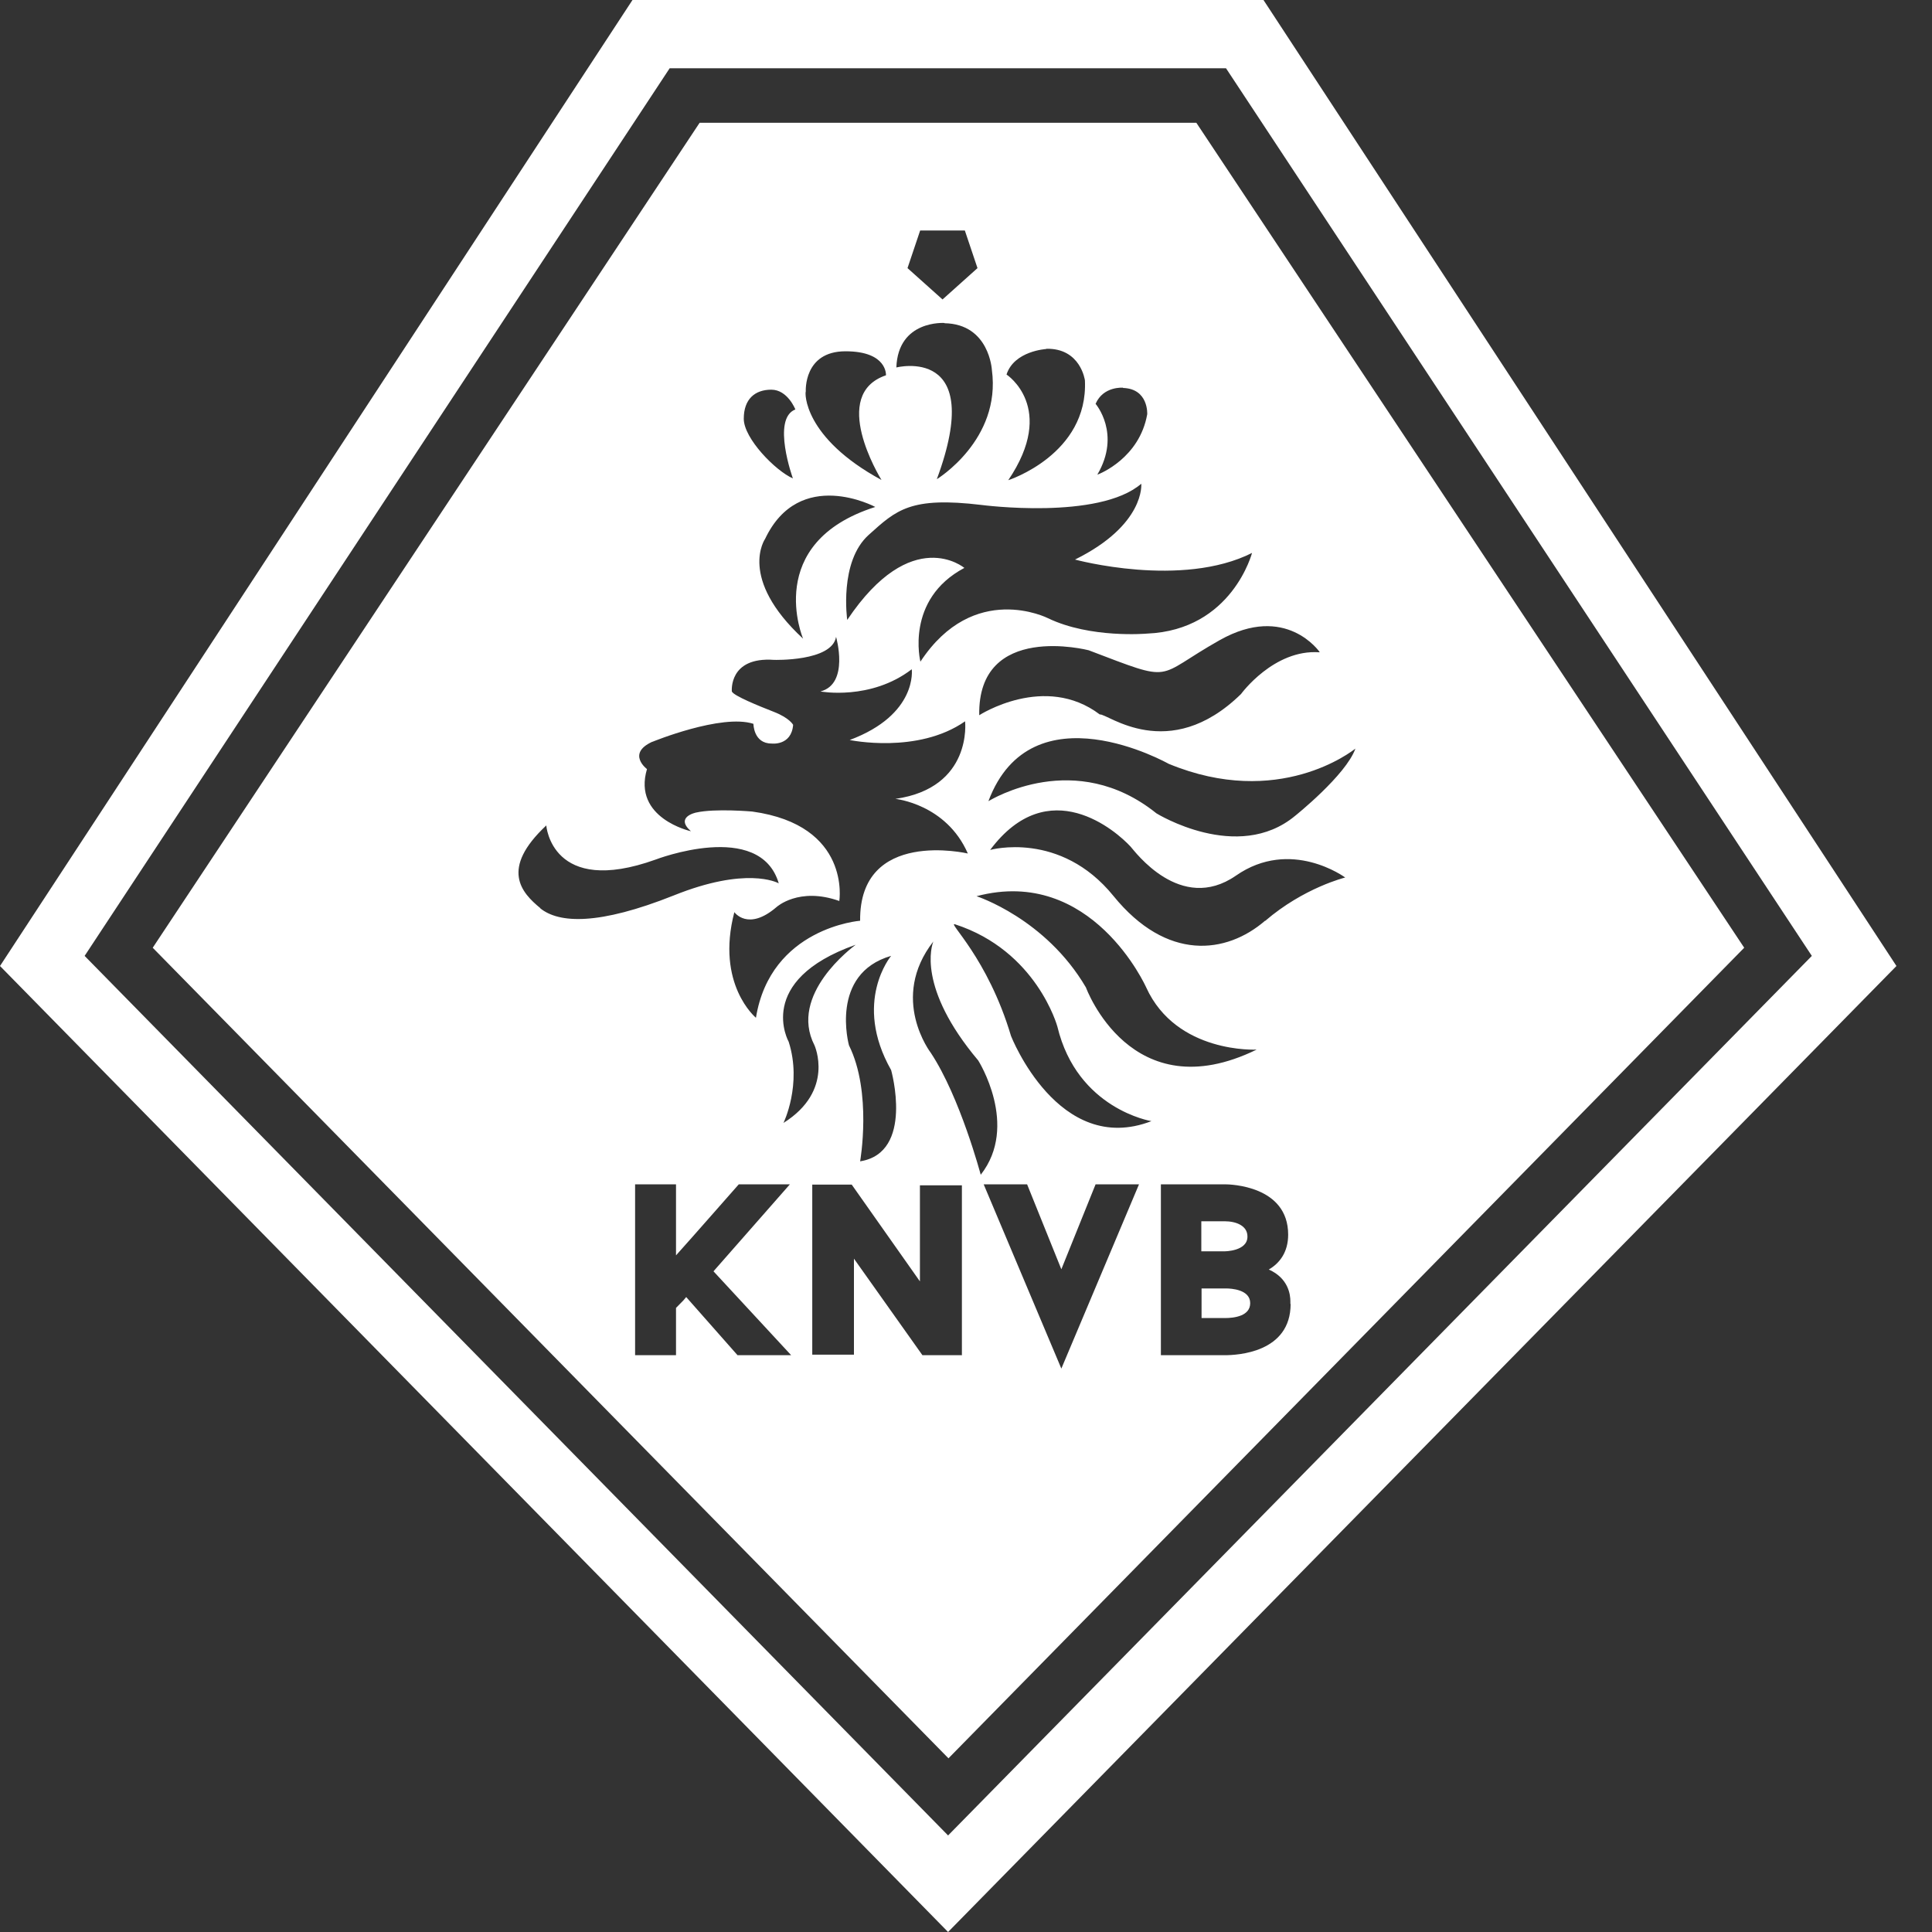
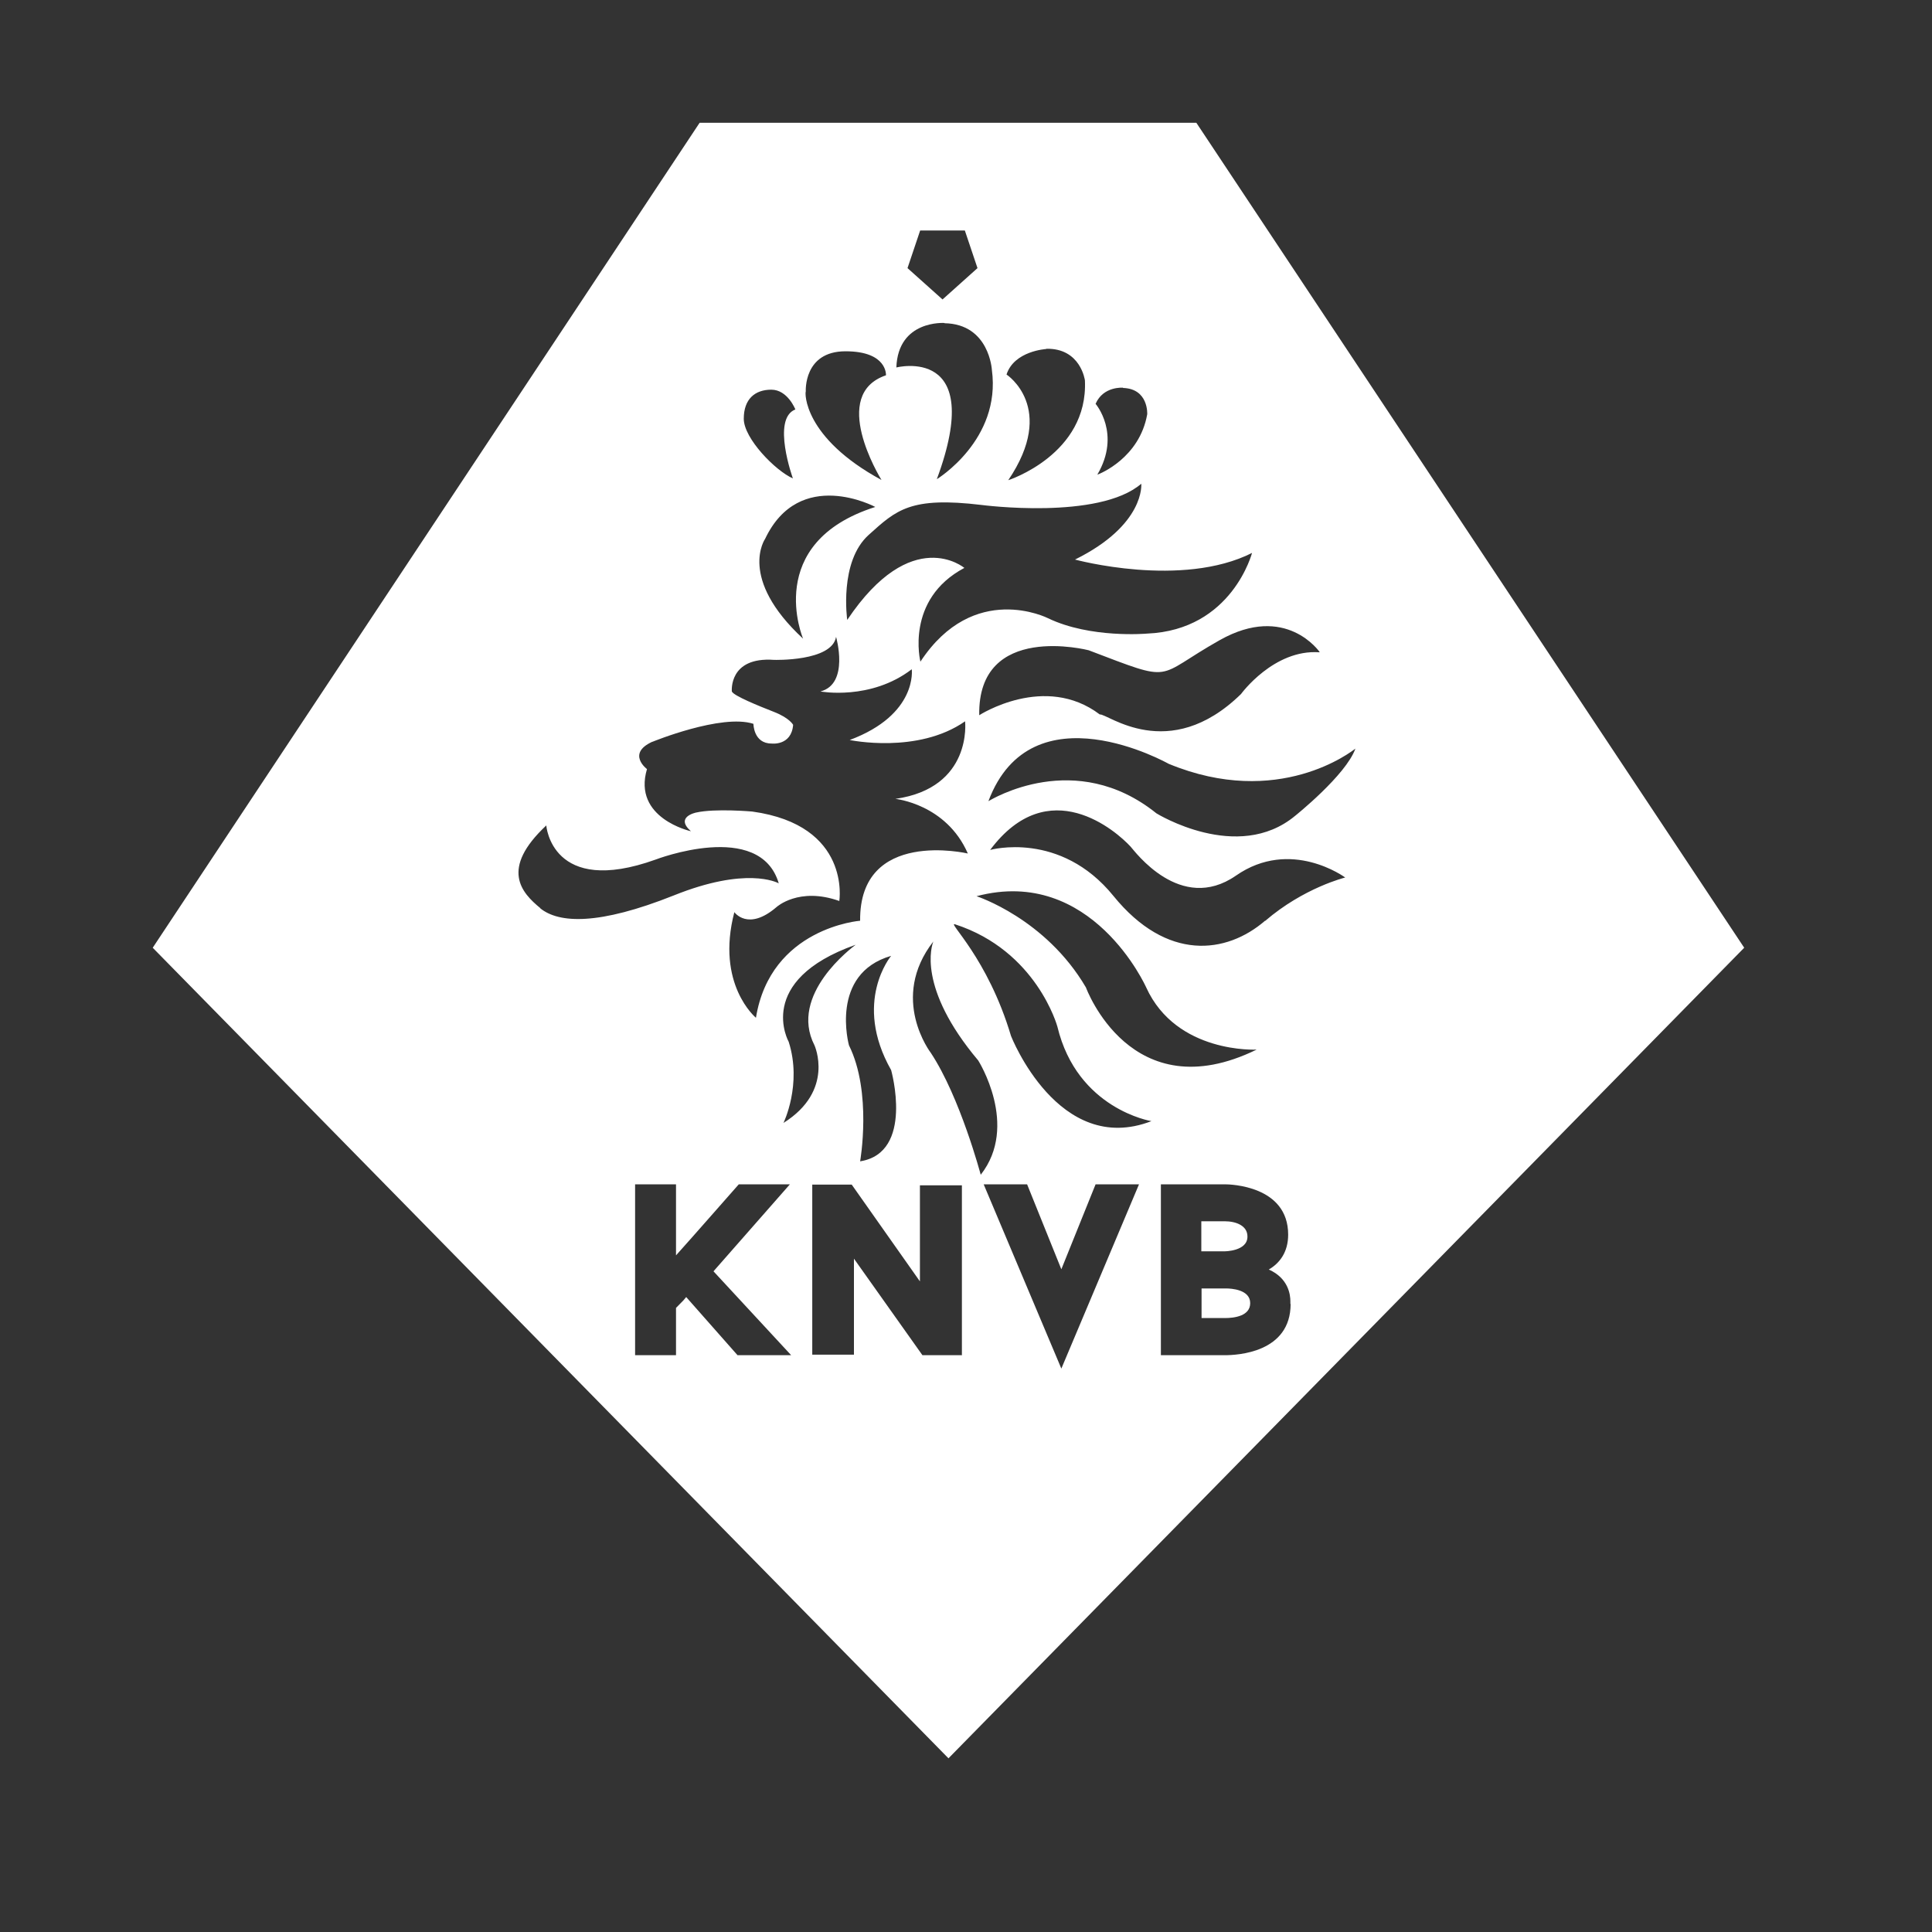
<svg xmlns="http://www.w3.org/2000/svg" viewBox="0 0 40 40" fill="none">
  <rect x="0" y="0" width="40" height="40" fill="#333333" stroke="none" />
  <path d="M25.355 25.29H24.872V25.907H25.355C25.355 25.907 25.827 25.907 25.827 25.604C25.827 25.379 25.586 25.29 25.355 25.29ZM25.386 26.676H24.877V27.289H25.36C25.555 27.289 25.884 27.247 25.884 26.98C25.884 26.697 25.488 26.676 25.386 26.676ZM25.386 26.676H24.877V27.289H25.36C25.555 27.289 25.884 27.247 25.884 26.98C25.884 26.697 25.488 26.676 25.386 26.676ZM25.355 25.29H24.872V25.907H25.355C25.355 25.907 25.827 25.907 25.827 25.604C25.827 25.379 25.586 25.29 25.355 25.29ZM25.355 25.29H24.872V25.907H25.355C25.355 25.907 25.827 25.907 25.827 25.604C25.827 25.379 25.586 25.29 25.355 25.29ZM25.386 26.676H24.877V27.289H25.36C25.555 27.289 25.884 27.247 25.884 26.98C25.884 26.697 25.488 26.676 25.386 26.676ZM25.386 26.676H24.877V27.289H25.36C25.555 27.289 25.884 27.247 25.884 26.98C25.884 26.697 25.488 26.676 25.386 26.676ZM25.355 25.29H24.872V25.907H25.355C25.355 25.907 25.827 25.907 25.827 25.604C25.827 25.379 25.586 25.29 25.355 25.29ZM25.355 25.29H24.872V25.907H25.355C25.355 25.907 25.827 25.907 25.827 25.604C25.827 25.379 25.586 25.29 25.355 25.29ZM25.386 26.676H24.877V27.289H25.36C25.555 27.289 25.884 27.247 25.884 26.98C25.884 26.697 25.488 26.676 25.386 26.676ZM25.386 26.676H24.877V27.289H25.36C25.555 27.289 25.884 27.247 25.884 26.98C25.884 26.697 25.488 26.676 25.386 26.676ZM25.355 25.29H24.872V25.907H25.355C25.355 25.907 25.827 25.907 25.827 25.604C25.827 25.379 25.586 25.29 25.355 25.29ZM25.355 25.29H24.872V25.907H25.355C25.355 25.907 25.827 25.907 25.827 25.604C25.827 25.379 25.586 25.29 25.355 25.29ZM25.386 26.676H24.877V27.289H25.36C25.555 27.289 25.884 27.247 25.884 26.98C25.884 26.697 25.488 26.676 25.386 26.676ZM25.386 26.676H24.877V27.289H25.36C25.555 27.289 25.884 27.247 25.884 26.98C25.884 26.697 25.488 26.676 25.386 26.676ZM25.355 25.29H24.872V25.907H25.355C25.355 25.907 25.827 25.907 25.827 25.604C25.827 25.379 25.586 25.29 25.355 25.29ZM25.355 25.29H24.872V25.907H25.355C25.355 25.907 25.827 25.907 25.827 25.604C25.827 25.379 25.586 25.29 25.355 25.29ZM25.386 26.676H24.877V27.289H25.36C25.555 27.289 25.884 27.247 25.884 26.98C25.884 26.697 25.488 26.676 25.386 26.676ZM25.386 26.676H24.877V27.289H25.36C25.555 27.289 25.884 27.247 25.884 26.98C25.884 26.697 25.488 26.676 25.386 26.676ZM25.355 25.29H24.872V25.907H25.355C25.355 25.907 25.827 25.907 25.827 25.604C25.827 25.379 25.586 25.29 25.355 25.29ZM25.355 25.29H24.872V25.907H25.355C25.355 25.907 25.827 25.907 25.827 25.604C25.827 25.379 25.586 25.29 25.355 25.29ZM25.386 26.676H24.877V27.289H25.36C25.555 27.289 25.884 27.247 25.884 26.98C25.884 26.697 25.488 26.676 25.386 26.676ZM25.386 26.676H24.877V27.289H25.36C25.555 27.289 25.884 27.247 25.884 26.98C25.884 26.697 25.488 26.676 25.386 26.676ZM25.355 25.29H24.872V25.907H25.355C25.355 25.907 25.827 25.907 25.827 25.604C25.827 25.379 25.586 25.29 25.355 25.29ZM25.355 25.29H24.872V25.907H25.355C25.355 25.907 25.827 25.907 25.827 25.604C25.827 25.379 25.586 25.29 25.355 25.29ZM25.386 26.676H24.877V27.289H25.36C25.555 27.289 25.884 27.247 25.884 26.98C25.884 26.697 25.488 26.676 25.386 26.676ZM25.386 26.676H24.877V27.289H25.36C25.555 27.289 25.884 27.247 25.884 26.98C25.884 26.697 25.488 26.676 25.386 26.676ZM25.355 25.29H24.872V25.907H25.355C25.355 25.907 25.827 25.907 25.827 25.604C25.827 25.379 25.586 25.29 25.355 25.29ZM25.355 25.29H24.872V25.907H25.355C25.355 25.907 25.827 25.907 25.827 25.604C25.827 25.379 25.586 25.29 25.355 25.29ZM25.386 26.676H24.877V27.289H25.36C25.555 27.289 25.884 27.247 25.884 26.98C25.884 26.697 25.488 26.676 25.386 26.676ZM25.386 26.676H24.877V27.289H25.36C25.555 27.289 25.884 27.247 25.884 26.98C25.884 26.697 25.488 26.676 25.386 26.676ZM25.355 25.29H24.872V25.907H25.355C25.355 25.907 25.827 25.907 25.827 25.604C25.827 25.379 25.586 25.29 25.355 25.29ZM25.355 25.29H24.872V25.907H25.355C25.355 25.907 25.827 25.907 25.827 25.604C25.827 25.379 25.586 25.29 25.355 25.29ZM25.386 26.676H24.877V27.289H25.36C25.555 27.289 25.884 27.247 25.884 26.98C25.884 26.697 25.488 26.676 25.386 26.676ZM25.386 26.676H24.877V27.289H25.36C25.555 27.289 25.884 27.247 25.884 26.98C25.884 26.697 25.488 26.676 25.386 26.676ZM25.827 25.599C25.827 25.373 25.586 25.285 25.355 25.285H24.872V25.902H25.355C25.355 25.902 25.827 25.902 25.827 25.599ZM24.769 2.542H14.485L3.162 19.622L19.637 36.404L36.112 19.622L24.769 2.542ZM27.317 13.505C26.372 13.437 25.694 14.369 25.694 14.369C24.194 15.834 22.909 14.756 22.771 14.793C21.63 13.929 20.274 14.808 20.274 14.808C20.238 12.867 22.54 13.463 22.54 13.463C24.358 14.154 23.875 14.029 25.252 13.254C26.624 12.48 27.322 13.5 27.322 13.5M28.062 15.499C27.867 16.049 26.814 16.891 26.814 16.891C25.622 17.88 23.942 16.839 23.942 16.839C22.262 15.489 20.531 16.551 20.464 16.587C21.358 14.207 24.194 15.813 24.194 15.813C26.47 16.755 27.995 15.551 28.062 15.499ZM23.731 20.444C24.358 21.82 26.017 21.731 26.017 21.731C23.413 23.003 22.483 20.444 22.483 20.444C21.646 19.015 20.218 18.555 20.218 18.555C22.606 17.922 23.731 20.444 23.731 20.444ZM25.925 11.438C25.925 11.438 25.514 13.045 23.747 13.118C23.747 13.118 22.576 13.223 21.697 12.799C21.697 12.799 20.161 12.019 19.056 13.699C19.056 13.699 18.733 12.412 19.966 11.758C19.966 11.758 18.877 10.842 17.541 12.835C17.541 12.835 17.366 11.627 17.988 11.072C18.558 10.559 18.846 10.277 20.325 10.455C20.325 10.455 22.75 10.774 23.629 10.015C23.629 10.015 23.716 10.863 22.257 11.585C22.257 11.585 24.466 12.187 25.93 11.444M16.627 13.223C15.27 11.967 15.841 11.156 15.841 11.156C16.555 9.654 18.122 10.496 18.122 10.496C15.784 11.239 16.627 13.223 16.627 13.223ZM23.248 8.032C23.783 8.047 23.752 8.576 23.752 8.576C23.593 9.481 22.771 9.811 22.719 9.827C23.218 8.979 22.683 8.361 22.683 8.361C22.843 7.99 23.254 8.027 23.254 8.027M21.661 7.221C22.375 7.205 22.462 7.875 22.462 7.875C22.534 9.408 20.875 9.942 20.875 9.942C21.892 8.44 20.839 7.754 20.839 7.754C20.998 7.263 21.661 7.226 21.661 7.226M19.056 4.772H19.976L20.238 5.551L19.514 6.2L18.789 5.551L19.051 4.772H19.056ZM19.555 6.692C20.485 6.708 20.536 7.66 20.536 7.66C20.731 9.11 19.396 9.921 19.396 9.921C20.428 7.132 18.558 7.608 18.558 7.608C18.594 6.619 19.555 6.687 19.555 6.687M16.683 8.105C16.683 8.105 16.632 7.273 17.505 7.273C18.378 7.273 18.343 7.77 18.343 7.77C17.171 8.168 18.209 9.868 18.25 9.937C16.627 9.057 16.663 8.121 16.683 8.105ZM15.969 8.068C16.308 8.068 16.467 8.477 16.467 8.477C15.969 8.67 16.416 9.905 16.416 9.905C16.056 9.748 15.399 9.078 15.399 8.67C15.399 8.262 15.63 8.068 15.969 8.068ZM13.508 15.358C13.508 15.358 14.937 14.772 15.599 14.986C15.599 14.986 15.599 15.394 15.974 15.394C15.974 15.394 16.385 15.447 16.421 15.007C16.421 15.007 16.349 14.866 16.026 14.74C15.707 14.615 15.188 14.405 15.152 14.316C15.152 14.316 15.08 13.594 16.026 13.662C16.026 13.662 17.223 13.699 17.31 13.186C17.31 13.186 17.592 14.159 16.986 14.316C16.986 14.316 18.024 14.51 18.877 13.856C18.877 13.856 19.005 14.793 17.592 15.321C17.592 15.321 19 15.619 19.981 14.934C19.981 14.934 20.14 16.31 18.538 16.54C18.538 16.54 19.591 16.645 20.038 17.671C20.038 17.671 17.788 17.142 17.808 19.063C17.808 19.063 15.954 19.204 15.651 21.072C15.651 21.072 14.813 20.381 15.204 18.885C15.204 18.885 15.486 19.288 16.077 18.78C16.077 18.78 16.539 18.356 17.377 18.654C17.377 18.654 17.628 17.085 15.573 16.802C15.573 16.802 14.808 16.734 14.412 16.823C14.412 16.823 13.966 16.912 14.305 17.21C14.305 17.21 13.092 16.943 13.395 15.923C13.395 15.923 12.969 15.604 13.503 15.358M17.577 21.642C17.577 21.642 17.166 20.162 18.45 19.79C18.45 19.79 17.649 20.742 18.45 22.155C18.45 22.155 18.933 23.866 17.808 24.044C17.808 24.044 18.06 22.616 17.577 21.642ZM11.186 18.801C10.796 18.482 10.349 17.99 11.31 17.09C11.31 17.09 11.418 18.571 13.575 17.796C13.575 17.796 15.733 16.964 16.123 18.288C16.082 18.267 15.445 17.938 13.95 18.539C12.399 19.157 11.577 19.12 11.186 18.806M15.27 28.058L14.207 26.854L14.15 26.922L13.996 27.079V28.058H13.149V24.52H13.996V25.991C14.433 25.504 14.86 25.012 15.296 24.52H16.354L14.772 26.321L16.38 28.058H15.27ZM16.221 23.249C16.221 23.249 16.611 22.453 16.329 21.569C16.329 21.569 15.615 20.303 17.716 19.56C17.649 19.612 16.324 20.591 16.863 21.642C16.863 21.642 17.289 22.579 16.221 23.249ZM19.909 28.058H19.098L17.68 26.059V28.047H16.817V24.526H17.634L19.046 26.53V24.541H19.915V28.063L19.909 28.058ZM19.272 21.799C19.272 21.799 18.404 20.674 19.324 19.492C19.293 19.57 18.98 20.444 20.253 21.956C20.253 21.956 21.106 23.301 20.305 24.322C20.305 24.322 19.878 22.715 19.272 21.799ZM21.974 28.335L20.366 24.52H21.265L21.974 26.279L22.683 24.52H23.582L21.974 28.335ZM20.932 21.449C20.449 19.827 19.606 19.084 19.771 19.136C21.466 19.685 21.892 21.255 21.892 21.255C22.303 22.966 23.839 23.212 23.839 23.212C21.913 23.955 20.932 21.449 20.932 21.449ZM26.721 26.996C26.721 28.006 25.617 28.058 25.355 28.058H24.035V24.52H25.36C25.468 24.52 26.67 24.547 26.67 25.562C26.67 25.923 26.495 26.153 26.269 26.284C26.68 26.467 26.716 26.812 26.716 26.943V26.996H26.721ZM26.192 19.063C25.391 19.753 24.158 19.91 23.053 18.55C21.949 17.189 20.5 17.597 20.5 17.597C21.712 15.975 23.115 17.21 23.408 17.529C23.49 17.618 24.44 18.921 25.586 18.131C26.726 17.336 27.851 18.168 27.851 18.168C27.851 18.168 26.994 18.377 26.192 19.068M25.386 26.676H24.877V27.289H25.36C25.555 27.289 25.884 27.247 25.884 26.98C25.884 26.697 25.488 26.676 25.386 26.676ZM25.827 25.599C25.827 25.373 25.586 25.285 25.355 25.285H24.872V25.902H25.355C25.355 25.902 25.827 25.902 25.827 25.599ZM25.355 25.29H24.872V25.907H25.355C25.355 25.907 25.827 25.907 25.827 25.604C25.827 25.379 25.586 25.29 25.355 25.29ZM25.386 26.676H24.877V27.289H25.36C25.555 27.289 25.884 27.247 25.884 26.98C25.884 26.697 25.488 26.676 25.386 26.676ZM25.386 26.676H24.877V27.289H25.36C25.555 27.289 25.884 27.247 25.884 26.98C25.884 26.697 25.488 26.676 25.386 26.676ZM25.355 25.29H24.872V25.907H25.355C25.355 25.907 25.827 25.907 25.827 25.604C25.827 25.379 25.586 25.29 25.355 25.29ZM25.355 25.29H24.872V25.907H25.355C25.355 25.907 25.827 25.907 25.827 25.604C25.827 25.379 25.586 25.29 25.355 25.29ZM25.386 26.676H24.877V27.289H25.36C25.555 27.289 25.884 27.247 25.884 26.98C25.884 26.697 25.488 26.676 25.386 26.676ZM25.386 26.676H24.877V27.289H25.36C25.555 27.289 25.884 27.247 25.884 26.98C25.884 26.697 25.488 26.676 25.386 26.676ZM25.355 25.29H24.872V25.907H25.355C25.355 25.907 25.827 25.907 25.827 25.604C25.827 25.379 25.586 25.29 25.355 25.29ZM25.355 25.29H24.872V25.907H25.355C25.355 25.907 25.827 25.907 25.827 25.604C25.827 25.379 25.586 25.29 25.355 25.29ZM25.386 26.676H24.877V27.289H25.36C25.555 27.289 25.884 27.247 25.884 26.98C25.884 26.697 25.488 26.676 25.386 26.676ZM25.386 26.676H24.877V27.289H25.36C25.555 27.289 25.884 27.247 25.884 26.98C25.884 26.697 25.488 26.676 25.386 26.676ZM25.355 25.29H24.872V25.907H25.355C25.355 25.907 25.827 25.907 25.827 25.604C25.827 25.379 25.586 25.29 25.355 25.29ZM25.355 25.29H24.872V25.907H25.355C25.355 25.907 25.827 25.907 25.827 25.604C25.827 25.379 25.586 25.29 25.355 25.29ZM25.386 26.676H24.877V27.289H25.36C25.555 27.289 25.884 27.247 25.884 26.98C25.884 26.697 25.488 26.676 25.386 26.676ZM25.386 26.676H24.877V27.289H25.36C25.555 27.289 25.884 27.247 25.884 26.98C25.884 26.697 25.488 26.676 25.386 26.676ZM25.355 25.29H24.872V25.907H25.355C25.355 25.907 25.827 25.907 25.827 25.604C25.827 25.379 25.586 25.29 25.355 25.29ZM25.355 25.29H24.872V25.907H25.355C25.355 25.907 25.827 25.907 25.827 25.604C25.827 25.379 25.586 25.29 25.355 25.29ZM25.386 26.676H24.877V27.289H25.36C25.555 27.289 25.884 27.247 25.884 26.98C25.884 26.697 25.488 26.676 25.386 26.676ZM25.386 26.676H24.877V27.289H25.36C25.555 27.289 25.884 27.247 25.884 26.98C25.884 26.697 25.488 26.676 25.386 26.676ZM25.355 25.29H24.872V25.907H25.355C25.355 25.907 25.827 25.907 25.827 25.604C25.827 25.379 25.586 25.29 25.355 25.29ZM25.355 25.29H24.872V25.907H25.355C25.355 25.907 25.827 25.907 25.827 25.604C25.827 25.379 25.586 25.29 25.355 25.29ZM25.386 26.676H24.877V27.289H25.36C25.555 27.289 25.884 27.247 25.884 26.98C25.884 26.697 25.488 26.676 25.386 26.676ZM25.386 26.676H24.877V27.289H25.36C25.555 27.289 25.884 27.247 25.884 26.98C25.884 26.697 25.488 26.676 25.386 26.676ZM25.355 25.29H24.872V25.907H25.355C25.355 25.907 25.827 25.907 25.827 25.604C25.827 25.379 25.586 25.29 25.355 25.29ZM25.355 25.29H24.872V25.907H25.355C25.355 25.907 25.827 25.907 25.827 25.604C25.827 25.379 25.586 25.29 25.355 25.29ZM25.386 26.676H24.877V27.289H25.36C25.555 27.289 25.884 27.247 25.884 26.98C25.884 26.697 25.488 26.676 25.386 26.676ZM25.386 26.676H24.877V27.289H25.36C25.555 27.289 25.884 27.247 25.884 26.98C25.884 26.697 25.488 26.676 25.386 26.676ZM25.355 25.29H24.872V25.907H25.355C25.355 25.907 25.827 25.907 25.827 25.604C25.827 25.379 25.586 25.29 25.355 25.29ZM25.355 25.29H24.872V25.907H25.355C25.355 25.907 25.827 25.907 25.827 25.604C25.827 25.379 25.586 25.29 25.355 25.29ZM25.386 26.676H24.877V27.289H25.36C25.555 27.289 25.884 27.247 25.884 26.98C25.884 26.697 25.488 26.676 25.386 26.676ZM25.386 26.676H24.877V27.289H25.36C25.555 27.289 25.884 27.247 25.884 26.98C25.884 26.697 25.488 26.676 25.386 26.676ZM25.355 25.29H24.872V25.907H25.355C25.355 25.907 25.827 25.907 25.827 25.604C25.827 25.379 25.586 25.29 25.355 25.29ZM25.355 25.29H24.872V25.907H25.355C25.355 25.907 25.827 25.907 25.827 25.604C25.827 25.379 25.586 25.29 25.355 25.29ZM25.386 26.676H24.877V27.289H25.36C25.555 27.289 25.884 27.247 25.884 26.98C25.884 26.697 25.488 26.676 25.386 26.676ZM25.386 26.676H24.877V27.289H25.36C25.555 27.289 25.884 27.247 25.884 26.98C25.884 26.697 25.488 26.676 25.386 26.676ZM25.355 25.29H24.872V25.907H25.355C25.355 25.907 25.827 25.907 25.827 25.604C25.827 25.379 25.586 25.29 25.355 25.29Z" fill="white" />
-   <path d="M26.159 0H13.095L0 20L19.629 40L39.264 20L26.159 0ZM1.752 19.791L13.865 1.413H25.383L37.512 19.791L19.629 38.001L1.752 19.791Z" fill="white" />
</svg>